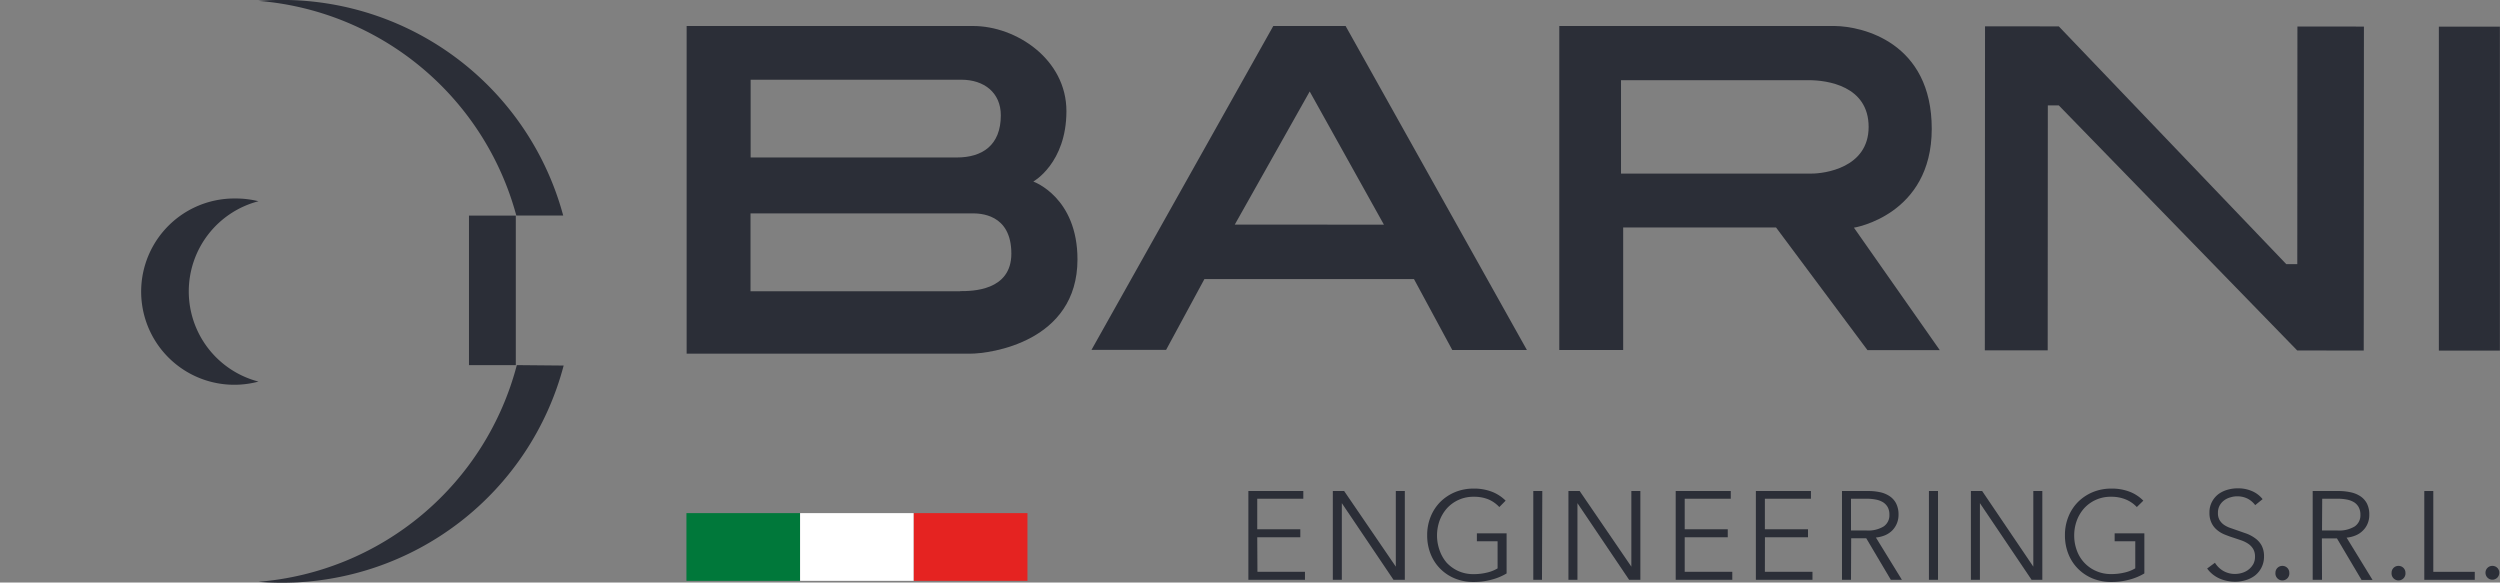
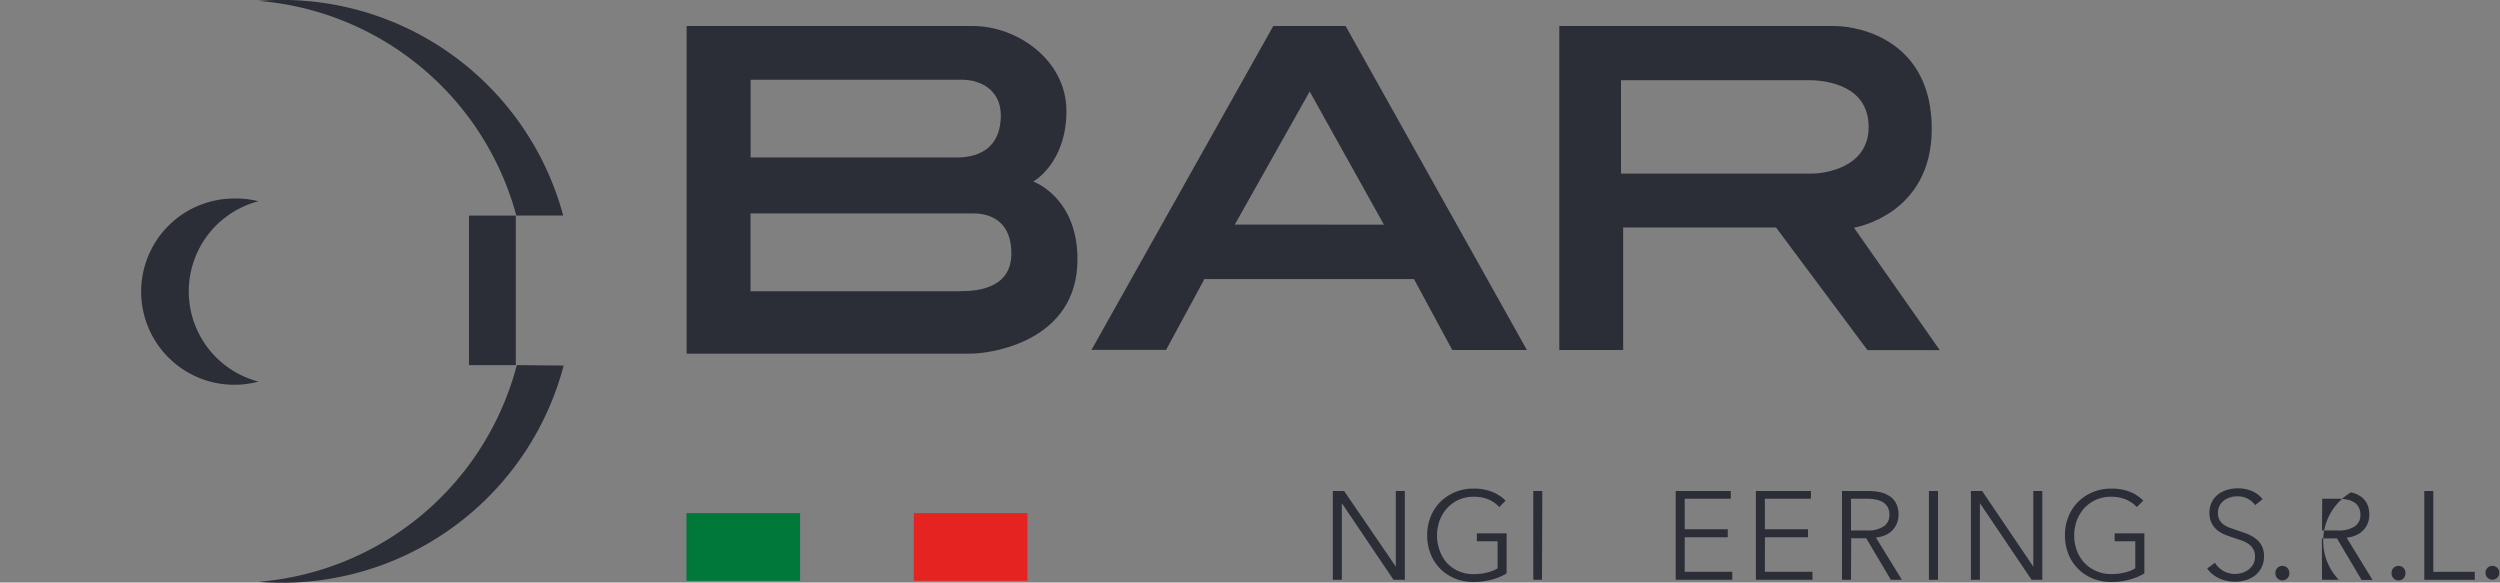
<svg xmlns="http://www.w3.org/2000/svg" id="Livello_1" data-name="Livello 1" viewBox="0 0 391.33 91.18">
  <rect x="0" y="0" width="391.33" height="91.18" fill="#808080" stroke="none" />
  <defs>
    <style>
      .cls-1 {
        fill: #00783a;
      }

      .cls-2 {
        fill: #fff;
      }

      .cls-3 {
        fill: #e52321;
      }

      .cls-4 {
        fill: #2b2e37;
      }
    </style>
  </defs>
  <rect class="cls-1" x="107.45" y="80.32" width="17.79" height="10.6" />
-   <rect class="cls-2" x="125.24" y="80.32" width="17.79" height="10.6" />
  <rect class="cls-3" x="143.04" y="80.32" width="17.79" height="10.6" />
  <path class="cls-4" d="M213.94,40.09H202.27L214,19.25,225.62,40.1ZM219.62,9H208.3L179.84,59.7h11.68l6-11.09h32.8l6,11.11H248Z" transform="translate(-8.99 -4.93)" />
-   <polygon class="cls-4" points="310.72 4.12 322.27 4.13 357.88 41.35 359.6 41.35 359.62 4.15 370.03 4.16 370 54.87 359.59 54.86 322.27 16.5 320.55 16.5 320.53 54.84 310.69 54.84 310.72 4.12" />
-   <rect class="cls-4" x="381.76" y="4.17" width="9.55" height="50.71" />
  <path class="cls-4" d="M159.28,50.52l-32.81,0V38.33l34.67,0c1.15,0,6.16,0,6.16,6.3,0,5.88-6.25,5.87-8,5.87M126.49,17.41l33,0c3.51,0,6.16,2,6.16,5.57,0,4.73-2.94,6.6-6.88,6.6H126.49Zm44.26,15.93s5.16-2.87,5.17-11S168.05,9,161.31,9L116.47,9l0,51.29,44.41,0c3.15,0,16.76-1.85,16.77-14.75,0-9.74-6.87-12.17-6.87-12.17" transform="translate(-8.99 -4.93)" />
  <path class="cls-4" d="M262.73,32.09V17.48H292.1c2.87,0,9.39.87,9.39,7.32s-7,7.3-8.89,7.3l-29.87,0m36.46,8.47s12.17-1.93,12.18-15.46S300.56,9.05,296.19,9L253.07,9l0,50.72h10V40.54l23.93,0,14.31,19.2h11.32Z" transform="translate(-8.99 -4.93)" />
  <g>
    <path class="cls-4" d="M89.81,38.67h7.34a45.61,45.61,0,0,0-44-33.75c-1.24,0-2.48.05-3.7.15A45.63,45.63,0,0,1,89.81,38.67Z" transform="translate(-8.99 -4.93)" />
    <polygon class="cls-4" points="0.31 57.1 0 57.1 0 57.1 0.31 57.1 0.31 57.1" />
    <path class="cls-4" d="M89.73,62.08V38.68H82.4V62.08h7.49A45.61,45.61,0,0,1,49.45,96c1.2.1,2.41.15,3.64.15a45.61,45.61,0,0,0,44.13-34Z" transform="translate(-8.99 -4.93)" />
    <path class="cls-4" d="M38.54,50.51A14.58,14.58,0,0,1,49.45,36.43,14.83,14.83,0,0,0,45.78,36a14.58,14.58,0,1,0,3.67,28.66A14.58,14.58,0,0,1,38.54,50.51Z" transform="translate(-8.99 -4.93)" />
  </g>
  <g>
    <path class="cls-4" d="M366.25,93.51a1.07,1.07,0,0,0-1.08,1.08,1.09,1.09,0,1,0,2.17,0A1.07,1.07,0,0,0,366.25,93.51Z" transform="translate(-8.99 -4.93)" />
    <path class="cls-4" d="M384.43,93.51a1.06,1.06,0,0,0-1.08,1.08,1.09,1.09,0,1,0,2.17,0A1.07,1.07,0,0,0,384.43,93.51Z" transform="translate(-8.99 -4.93)" />
    <path class="cls-4" d="M399.13,93.51a1.06,1.06,0,0,0-1.08,1.08,1.08,1.08,0,1,0,2.16,0A1.06,1.06,0,0,0,399.13,93.51Z" transform="translate(-8.99 -4.93)" />
    <path class="cls-4" d="M389.88,94.44h6.49v1.25h-7.9V81.79h1.41Z" transform="translate(-8.99 -4.93)" />
    <path class="cls-4" d="M362,84a3.47,3.47,0,0,0-1.16-1,3.6,3.6,0,0,0-1.71-.38,3.46,3.46,0,0,0-1,.16,2.89,2.89,0,0,0-1,.48,2.49,2.49,0,0,0-.7.81,2.39,2.39,0,0,0-.26,1.16,2.11,2.11,0,0,0,.25,1.1,2.4,2.4,0,0,0,.68.74,4,4,0,0,0,1,.5l1.12.39,1.46.51a5.58,5.58,0,0,1,1.32.72,3.35,3.35,0,0,1,1,1.12,3.53,3.53,0,0,1,.38,1.72,3.72,3.72,0,0,1-1.43,3,4.58,4.58,0,0,1-1.45.72,5.76,5.76,0,0,1-1.64.24,6.74,6.74,0,0,1-1.26-.13,6,6,0,0,1-1.2-.38,5,5,0,0,1-1.06-.65,4.66,4.66,0,0,1-.86-.91l1.22-.9a3.77,3.77,0,0,0,1.26,1.25,3.64,3.64,0,0,0,1.92.5,3.79,3.79,0,0,0,1.08-.17,3.11,3.11,0,0,0,1-.51,3,3,0,0,0,.73-.84,2.36,2.36,0,0,0,.28-1.17,2.33,2.33,0,0,0-.28-1.21,2.67,2.67,0,0,0-.76-.81,5,5,0,0,0-1.08-.54l-1.28-.43c-.45-.14-.91-.31-1.35-.49a4.26,4.26,0,0,1-1.2-.72,3.18,3.18,0,0,1-.85-1.09,3.46,3.46,0,0,1-.33-1.59,3.51,3.51,0,0,1,.4-1.73,3.65,3.65,0,0,1,1-1.19,4.35,4.35,0,0,1,1.44-.69,5.58,5.58,0,0,1,1.55-.22,5.44,5.44,0,0,1,2.42.5,4.25,4.25,0,0,1,1.51,1.19Z" transform="translate(-8.99 -4.93)" />
    <path class="cls-4" d="M250.36,95.69H249V81.79h1.41Z" transform="translate(-8.99 -4.93)" />
    <path class="cls-4" d="M312.35,95.69h-1.42V81.79h1.42Z" transform="translate(-8.99 -4.93)" />
-     <path class="cls-4" d="M264.35,93.63h0V81.79h1.41v13.9H264l-8.09-12h0v12h-1.41V81.79h1.76Z" transform="translate(-8.99 -4.93)" />
    <path class="cls-4" d="M227.48,93.63h0V81.79h1.41v13.9h-1.77l-8.09-12h0v12h-1.41V81.79h1.77Z" transform="translate(-8.99 -4.93)" />
    <path class="cls-4" d="M243.68,84.3A5,5,0,0,0,242,83.11a5.85,5.85,0,0,0-2.29-.42,5.56,5.56,0,0,0-4.23,1.81,6.15,6.15,0,0,0-1.15,1.93,6.94,6.94,0,0,0-.4,2.32,6.84,6.84,0,0,0,.4,2.31A5.93,5.93,0,0,0,235.43,93a5.77,5.77,0,0,0,1.82,1.31,5.67,5.67,0,0,0,2.41.49,8.64,8.64,0,0,0,2.16-.26,5.65,5.65,0,0,0,1.59-.64V89.66h-3.24V88.41h4.65v6.28a8.82,8.82,0,0,1-2.45,1,10.75,10.75,0,0,1-2.73.34,7.69,7.69,0,0,1-2.91-.55,6.91,6.91,0,0,1-2.3-1.53,6.84,6.84,0,0,1-1.5-2.3,7.76,7.76,0,0,1-.54-2.93,7.57,7.57,0,0,1,.55-2.93,7,7,0,0,1,1.52-2.31,7.26,7.26,0,0,1,2.3-1.52,7.54,7.54,0,0,1,2.88-.55,7.75,7.75,0,0,1,2.9.5,6.24,6.24,0,0,1,2.13,1.39Z" transform="translate(-8.99 -4.93)" />
    <path class="cls-4" d="M327.27,93.63h0V81.79h1.41v13.9H327l-8.09-12h0v12h-1.41V81.79h1.76Z" transform="translate(-8.99 -4.93)" />
    <path class="cls-4" d="M343.47,84.3a5,5,0,0,0-1.73-1.19,5.85,5.85,0,0,0-2.29-.42,5.56,5.56,0,0,0-4.23,1.81,6,6,0,0,0-1.15,1.93,6.7,6.7,0,0,0-.4,2.32,6.6,6.6,0,0,0,.4,2.31,5.52,5.52,0,0,0,3,3.24,5.67,5.67,0,0,0,2.41.49,8.64,8.64,0,0,0,2.16-.26,5.65,5.65,0,0,0,1.59-.64V89.66H340V88.41h4.65v6.28a9,9,0,0,1-2.45,1,10.75,10.75,0,0,1-2.73.34,7.69,7.69,0,0,1-2.91-.55,6.91,6.91,0,0,1-2.3-1.53,6.84,6.84,0,0,1-1.5-2.3,7.76,7.76,0,0,1-.54-2.93,7.57,7.57,0,0,1,.55-2.93,6.88,6.88,0,0,1,1.52-2.31,7.15,7.15,0,0,1,2.3-1.52,7.54,7.54,0,0,1,2.88-.55,7.75,7.75,0,0,1,2.9.5,6.11,6.11,0,0,1,2.12,1.39Z" transform="translate(-8.99 -4.93)" />
    <path class="cls-4" d="M272.7,94.44h7.45v1.25h-8.86V81.79h8.62V83H272.7v4.78h6.74v1.25H272.7Z" transform="translate(-8.99 -4.93)" />
-     <path class="cls-4" d="M205.82,94.44h7.44v1.25H204.4V81.79H213V83h-7.21v4.78h6.74v1.25h-6.74Z" transform="translate(-8.99 -4.93)" />
    <path class="cls-4" d="M285.25,94.44h7.45v1.25h-8.86V81.79h8.62V83h-7.21v4.78H292v1.25h-6.74Z" transform="translate(-8.99 -4.93)" />
    <path class="cls-4" d="M298.73,95.69h-1.41V81.79h4.08a8.74,8.74,0,0,1,1.9.19,4.31,4.31,0,0,1,1.51.64,3,3,0,0,1,1,1.15,3.78,3.78,0,0,1,.36,1.73,3.46,3.46,0,0,1-1,2.48,3.58,3.58,0,0,1-1.12.74,5,5,0,0,1-1.42.35l4.07,6.62h-1.73l-3.85-6.5h-2.36Zm0-7.72h2.46a4.65,4.65,0,0,0,2.63-.62,2.09,2.09,0,0,0,.92-1.85,2.4,2.4,0,0,0-.25-1.16,2.18,2.18,0,0,0-.71-.77,3.33,3.33,0,0,0-1.1-.43,7,7,0,0,0-1.43-.14h-2.52Z" transform="translate(-8.99 -4.93)" />
-     <path class="cls-4" d="M372.46,95.69H371V81.79h4.09A8.81,8.81,0,0,1,377,82a4.39,4.39,0,0,1,1.51.64,3.06,3.06,0,0,1,1,1.15,3.79,3.79,0,0,1,.35,1.73,3.48,3.48,0,0,1-.27,1.39,3.22,3.22,0,0,1-.75,1.09,3.37,3.37,0,0,1-1.12.74,4.86,4.86,0,0,1-1.41.35l4.06,6.62h-1.72l-3.85-6.5h-2.36Zm0-7.72h2.45a4.69,4.69,0,0,0,2.64-.62,2.09,2.09,0,0,0,.92-1.85,2.4,2.4,0,0,0-.26-1.16,2.15,2.15,0,0,0-.7-.77,3.33,3.33,0,0,0-1.1-.43A7,7,0,0,0,375,83h-2.51Z" transform="translate(-8.99 -4.93)" />
+     <path class="cls-4" d="M372.46,95.69H371h4.09A8.81,8.81,0,0,1,377,82a4.39,4.39,0,0,1,1.51.64,3.06,3.06,0,0,1,1,1.15,3.79,3.79,0,0,1,.35,1.73,3.48,3.48,0,0,1-.27,1.39,3.22,3.22,0,0,1-.75,1.09,3.37,3.37,0,0,1-1.12.74,4.86,4.86,0,0,1-1.41.35l4.06,6.62h-1.72l-3.85-6.5h-2.36Zm0-7.72h2.45a4.69,4.69,0,0,0,2.64-.62,2.09,2.09,0,0,0,.92-1.85,2.4,2.4,0,0,0-.26-1.16,2.15,2.15,0,0,0-.7-.77,3.33,3.33,0,0,0-1.1-.43A7,7,0,0,0,375,83h-2.51Z" transform="translate(-8.99 -4.93)" />
  </g>
</svg>